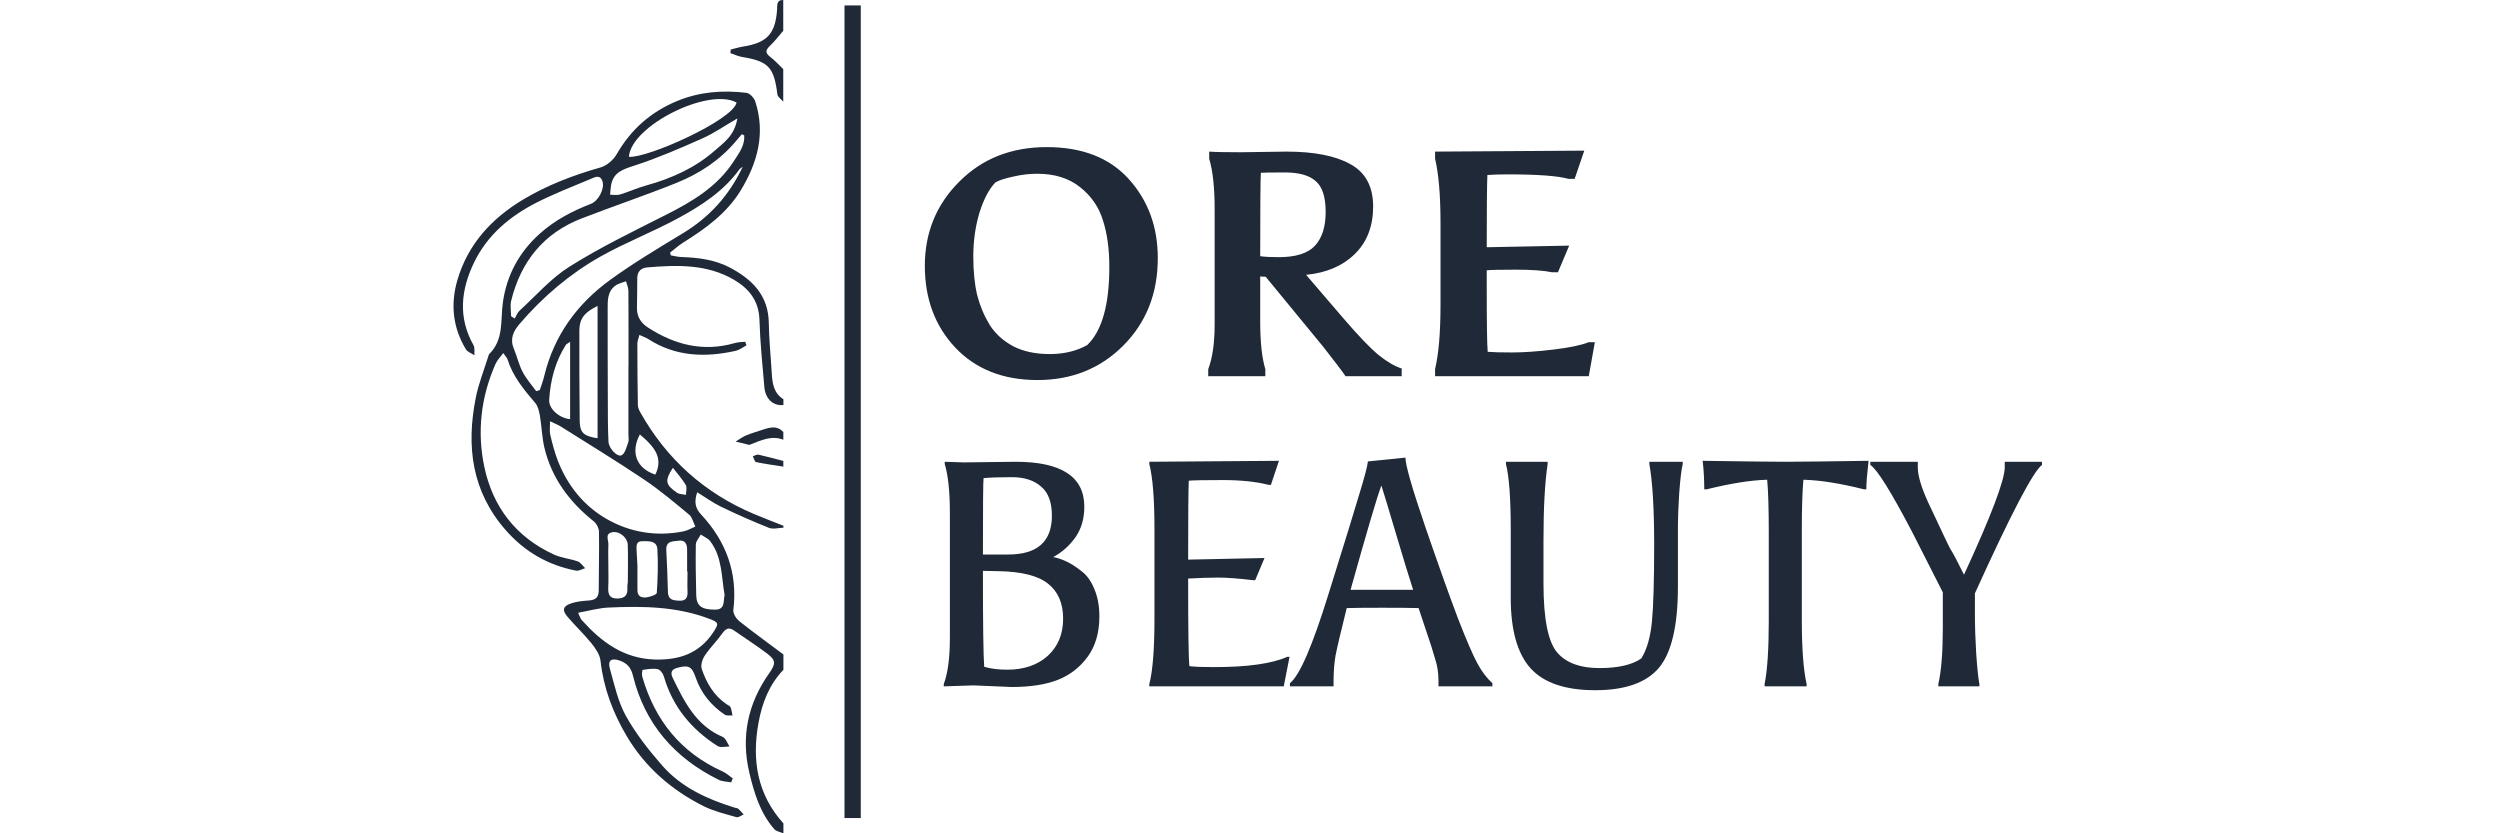
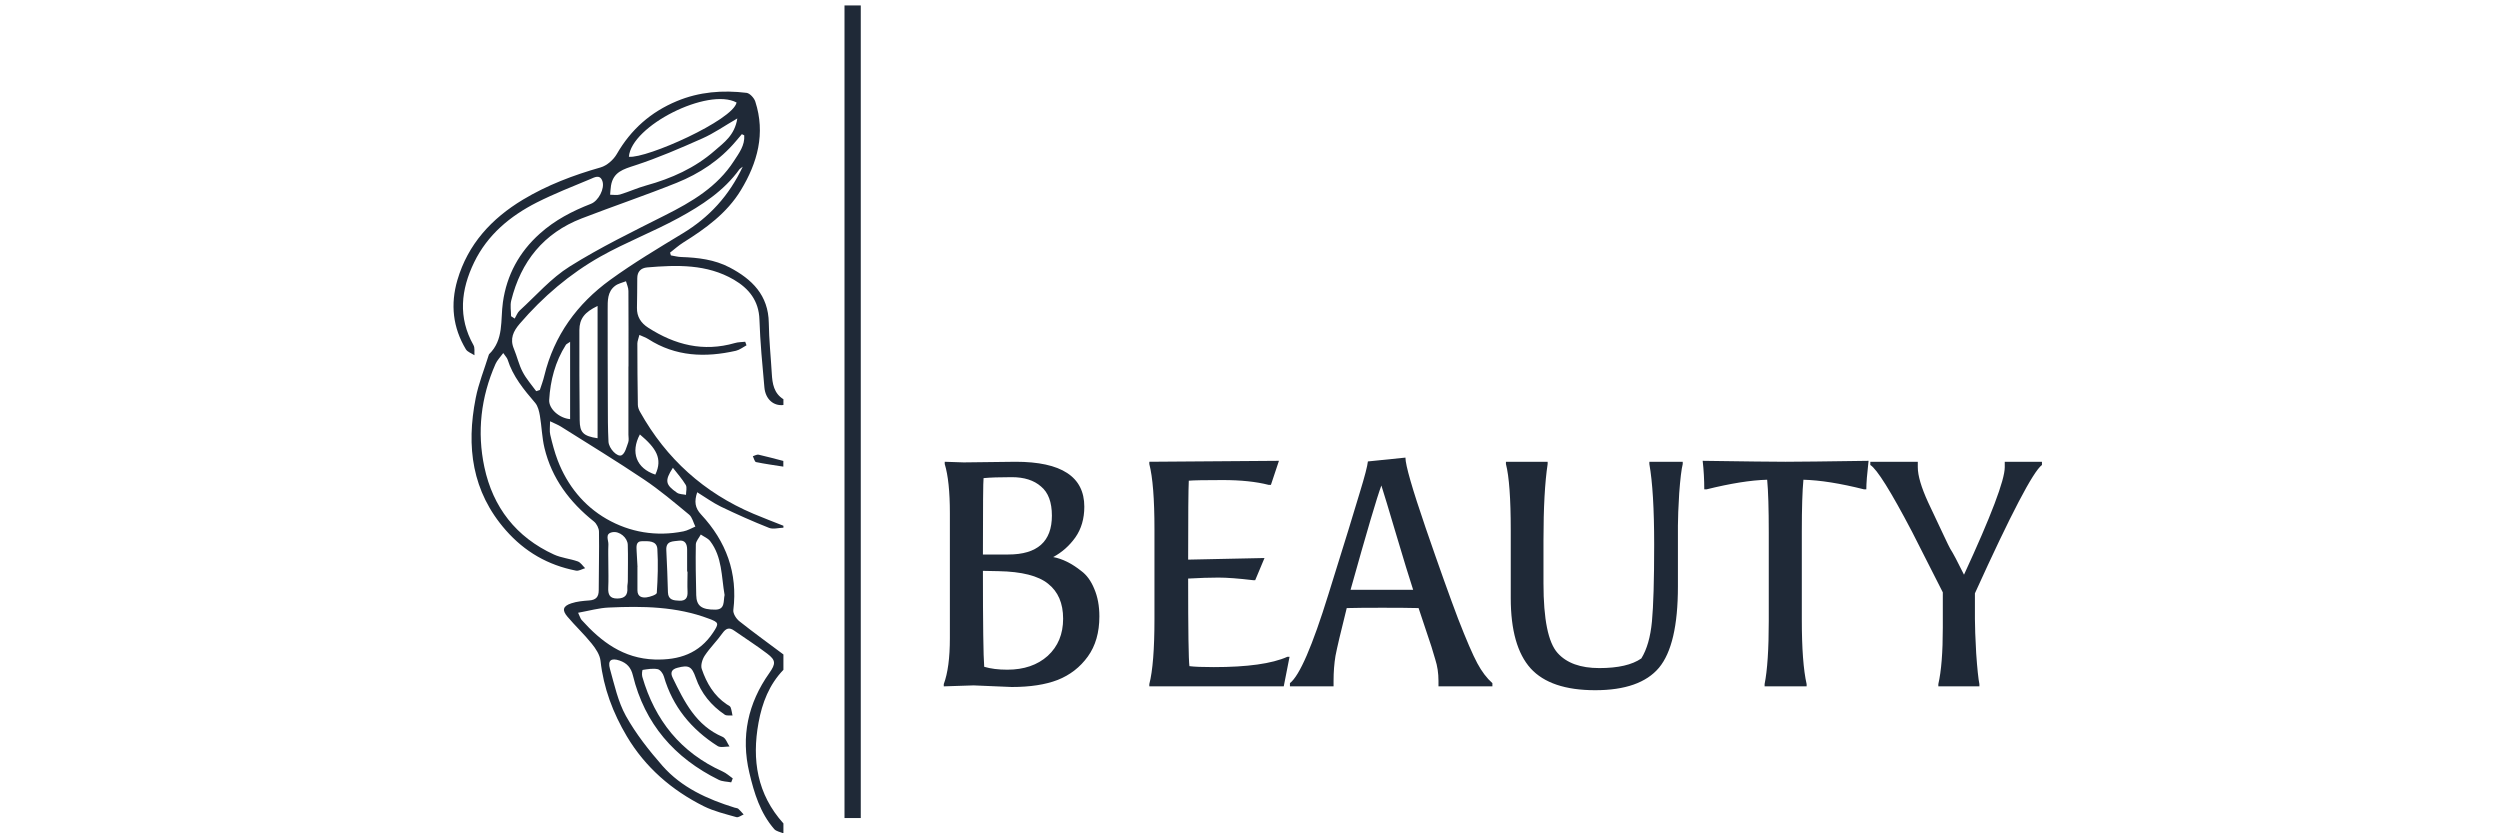
<svg xmlns="http://www.w3.org/2000/svg" width="120" height="40" viewBox="0 0 120 40" fill="none">
  <path d="M41.317 0.261H40.536V39.266H41.317V0.261Z" fill="#1F2937" />
  <path d="M37.6 40C37.452 39.934 37.261 39.906 37.163 39.797C36.488 39.02 36.199 38.068 35.969 37.093C35.555 35.348 35.902 33.755 36.929 32.304C37.241 31.859 37.245 31.691 36.827 31.375C36.316 30.985 35.77 30.641 35.242 30.27C35.001 30.099 34.848 30.157 34.676 30.395C34.415 30.766 34.079 31.09 33.829 31.468C33.712 31.644 33.622 31.933 33.685 32.112C33.915 32.788 34.27 33.397 34.887 33.81C34.95 33.853 35.043 33.888 35.067 33.947C35.118 34.072 35.129 34.212 35.16 34.345C35.036 34.333 34.879 34.364 34.79 34.306C34.138 33.865 33.654 33.279 33.396 32.53C33.205 31.98 33.056 31.91 32.514 32.054C32.213 32.132 32.178 32.308 32.287 32.53C32.846 33.678 33.404 34.825 34.688 35.371C34.837 35.434 34.911 35.672 35.016 35.832C34.821 35.832 34.583 35.898 34.442 35.808C33.185 35.008 32.287 33.923 31.866 32.471C31.827 32.331 31.69 32.144 31.569 32.12C31.339 32.073 31.089 32.12 30.851 32.155C30.823 32.159 30.8 32.382 30.831 32.487C31.436 34.575 32.678 36.125 34.684 37.03C34.86 37.108 35.012 37.249 35.172 37.362C35.149 37.424 35.121 37.491 35.098 37.553C34.899 37.514 34.676 37.518 34.501 37.432C32.373 36.382 30.945 34.743 30.378 32.417C30.289 32.046 30.093 31.828 29.742 31.707C29.34 31.57 29.16 31.691 29.278 32.109C29.492 32.873 29.664 33.681 30.043 34.364C30.523 35.223 31.148 36.019 31.799 36.761C32.717 37.803 33.954 38.361 35.262 38.767C35.321 38.786 35.395 38.786 35.438 38.821C35.531 38.903 35.609 39.001 35.695 39.095C35.578 39.141 35.446 39.251 35.348 39.223C34.817 39.071 34.27 38.942 33.782 38.7C32.24 37.928 30.972 36.831 30.086 35.34C29.422 34.22 28.969 33.026 28.825 31.718C28.794 31.43 28.595 31.133 28.403 30.895C28.04 30.442 27.611 30.044 27.236 29.599C26.967 29.283 27.021 29.092 27.423 28.959C27.693 28.869 27.989 28.842 28.278 28.822C28.602 28.799 28.739 28.659 28.739 28.331C28.739 27.394 28.766 26.457 28.751 25.524C28.751 25.357 28.637 25.134 28.505 25.029C27.341 24.1 26.486 22.964 26.135 21.505C26.014 21.001 26.002 20.47 25.916 19.959C25.878 19.741 25.823 19.495 25.686 19.335C25.144 18.702 24.617 18.066 24.363 17.254C24.335 17.172 24.265 17.106 24.156 16.946C24.012 17.145 23.863 17.293 23.785 17.469C23.082 19.061 22.891 20.736 23.25 22.422C23.66 24.346 24.773 25.786 26.588 26.617C26.943 26.781 27.361 26.816 27.736 26.949C27.872 27 27.97 27.16 28.087 27.273C27.939 27.316 27.782 27.417 27.646 27.39C26.307 27.128 25.19 26.488 24.281 25.454C22.645 23.593 22.376 21.43 22.833 19.112C22.969 18.41 23.246 17.734 23.457 17.047C23.461 17.032 23.465 17.016 23.473 17.005C24.199 16.302 24.015 15.369 24.14 14.503C24.324 13.203 24.921 12.099 25.913 11.213C26.635 10.565 27.47 10.132 28.364 9.784C28.727 9.644 29.04 9.047 28.915 8.692C28.797 8.352 28.528 8.516 28.341 8.594C27.478 8.953 26.604 9.297 25.768 9.718C24.484 10.37 23.399 11.271 22.758 12.594C22.126 13.902 21.974 15.233 22.727 16.567C22.801 16.696 22.762 16.887 22.774 17.052C22.634 16.958 22.438 16.895 22.36 16.763C21.736 15.721 21.615 14.612 21.954 13.445C22.462 11.716 23.594 10.491 25.105 9.581C26.268 8.883 27.525 8.407 28.829 8.036C29.129 7.95 29.445 7.673 29.605 7.396C30.285 6.213 31.241 5.374 32.486 4.855C33.56 4.406 34.692 4.317 35.836 4.457C35.992 4.477 36.199 4.703 36.254 4.875C36.749 6.405 36.363 7.81 35.559 9.133C34.887 10.237 33.868 10.971 32.795 11.642C32.572 11.783 32.373 11.962 32.163 12.126C32.174 12.169 32.186 12.216 32.202 12.259C32.369 12.286 32.533 12.333 32.701 12.337C33.505 12.364 34.298 12.458 35.02 12.836C36.097 13.402 36.882 14.167 36.902 15.498C36.913 16.31 36.999 17.122 37.046 17.933C37.073 18.421 37.148 18.878 37.604 19.163V19.44C37.132 19.498 36.742 19.163 36.691 18.597C36.593 17.512 36.488 16.427 36.453 15.342C36.425 14.433 35.945 13.847 35.227 13.426C33.927 12.669 32.494 12.715 31.062 12.836C30.761 12.864 30.589 13.039 30.589 13.352C30.589 13.828 30.581 14.3 30.574 14.776C30.566 15.201 30.765 15.506 31.112 15.728C32.397 16.556 33.763 16.903 35.274 16.466C35.43 16.419 35.605 16.423 35.77 16.404C35.789 16.462 35.812 16.517 35.832 16.575C35.664 16.665 35.504 16.794 35.325 16.837C33.857 17.169 32.432 17.122 31.116 16.275C30.999 16.201 30.859 16.154 30.691 16.076C30.648 16.259 30.593 16.376 30.593 16.489C30.593 17.469 30.601 18.453 30.617 19.432C30.617 19.549 30.667 19.674 30.726 19.776C31.983 22.02 33.794 23.655 36.168 24.662C36.644 24.865 37.124 25.044 37.604 25.236V25.329C37.37 25.337 37.108 25.415 36.913 25.337C36.133 25.029 35.364 24.685 34.602 24.319C34.216 24.131 33.864 23.874 33.466 23.628C33.318 24.073 33.357 24.381 33.654 24.697C34.856 25.989 35.418 27.499 35.2 29.283C35.18 29.451 35.34 29.701 35.488 29.818C36.179 30.368 36.898 30.883 37.604 31.414V32.151C36.921 32.862 36.585 33.732 36.41 34.684C36.082 36.476 36.343 38.123 37.604 39.524V39.984L37.6 40ZM35.727 6.498C35.688 6.479 35.648 6.459 35.609 6.44C35.512 6.553 35.418 6.666 35.321 6.779C34.551 7.692 33.576 8.333 32.483 8.774C30.976 9.379 29.438 9.898 27.923 10.483C26.096 11.189 25.003 12.552 24.538 14.429C24.48 14.663 24.531 14.928 24.531 15.178C24.589 15.217 24.648 15.256 24.706 15.291C24.784 15.162 24.835 15.006 24.941 14.909C25.733 14.187 26.455 13.348 27.349 12.79C28.813 11.872 30.375 11.115 31.92 10.335C33.209 9.687 34.427 8.973 35.231 7.724C35.477 7.345 35.758 6.978 35.723 6.498H35.727ZM35.652 8.001C35.559 8.075 35.52 8.091 35.496 8.122C34.743 9.172 33.677 9.859 32.576 10.46C31.354 11.127 30.039 11.63 28.825 12.313C27.349 13.145 26.065 14.241 24.952 15.533C24.636 15.9 24.464 16.263 24.667 16.743C24.82 17.11 24.905 17.508 25.089 17.855C25.261 18.187 25.518 18.472 25.737 18.776C25.796 18.757 25.854 18.738 25.913 18.718C25.987 18.492 26.073 18.265 26.127 18.035C26.596 16.099 27.704 14.585 29.289 13.434C30.402 12.626 31.593 11.915 32.771 11.201C34.036 10.436 34.989 9.406 35.652 8.001ZM26.404 20.213C26.404 20.498 26.369 20.693 26.412 20.868C26.51 21.286 26.619 21.704 26.771 22.102C27.232 23.3 28.021 24.279 29.114 24.908C30.234 25.552 31.503 25.767 32.807 25.505C33.006 25.466 33.189 25.353 33.377 25.275C33.279 25.08 33.228 24.826 33.076 24.701C32.369 24.116 31.667 23.522 30.905 23.011C29.598 22.133 28.251 21.313 26.92 20.474C26.795 20.396 26.654 20.341 26.404 20.221V20.213ZM27.747 29.408C27.841 29.603 27.861 29.697 27.919 29.759C28.86 30.805 29.922 31.609 31.425 31.656C32.596 31.691 33.56 31.371 34.231 30.36C34.52 29.923 34.509 29.876 34.028 29.697C32.471 29.107 30.847 29.088 29.219 29.162C28.755 29.181 28.294 29.314 27.751 29.412L27.747 29.408ZM30.16 17.594H30.168C30.168 16.384 30.172 15.174 30.164 13.964C30.164 13.808 30.09 13.652 30.047 13.5C29.871 13.57 29.672 13.609 29.527 13.719C29.149 14.003 29.168 14.441 29.168 14.854C29.168 16.341 29.168 17.828 29.176 19.315C29.176 19.943 29.176 20.572 29.207 21.2C29.223 21.532 29.641 21.965 29.844 21.848C30.012 21.75 30.074 21.45 30.156 21.231C30.195 21.122 30.164 20.989 30.164 20.864C30.164 19.776 30.164 18.687 30.164 17.598L30.16 17.594ZM35.395 5.683C34.762 6.049 34.263 6.401 33.716 6.643C32.654 7.115 31.585 7.579 30.484 7.938C29.922 8.122 29.438 8.251 29.328 8.91C29.305 9.055 29.301 9.199 29.285 9.347C29.445 9.347 29.613 9.379 29.762 9.336C30.187 9.207 30.593 9.019 31.019 8.902C32.229 8.567 33.357 8.063 34.306 7.232C34.743 6.849 35.266 6.498 35.391 5.686L35.395 5.683ZM35.356 4.921C33.986 4.184 30.297 6.042 30.187 7.525C31.038 7.618 35.184 5.768 35.356 4.921ZM28.684 21.036V14.686C28.06 14.983 27.814 15.299 27.81 15.845C27.802 17.286 27.814 18.73 27.825 20.17C27.829 20.759 27.993 20.931 28.684 21.036ZM34.778 28.549C34.626 27.671 34.669 26.734 34.087 25.973C33.982 25.837 33.79 25.763 33.638 25.657C33.556 25.817 33.404 25.973 33.4 26.133C33.384 26.945 33.4 27.757 33.419 28.569C33.431 29.076 33.669 29.267 34.329 29.263C34.821 29.263 34.712 28.85 34.782 28.549H34.778ZM29.2 27.058C29.2 27.441 29.215 27.823 29.196 28.206C29.18 28.534 29.262 28.736 29.641 28.729C29.996 28.721 30.14 28.561 30.113 28.213C30.105 28.108 30.136 27.999 30.136 27.893C30.136 27.312 30.152 26.73 30.133 26.149C30.121 25.805 29.738 25.489 29.406 25.544C29.012 25.61 29.215 25.927 29.203 26.137C29.188 26.442 29.2 26.75 29.2 27.054V27.058ZM27.365 16.407C27.232 16.501 27.181 16.517 27.162 16.552C26.65 17.36 26.416 18.257 26.361 19.198C26.338 19.623 26.842 20.072 27.365 20.119V16.407ZM32.994 27.433C32.994 27.433 32.986 27.433 32.982 27.433C32.982 27.082 32.982 26.727 32.982 26.375C32.982 26.106 32.877 25.907 32.576 25.954C32.311 25.993 31.956 25.946 31.983 26.41C32.022 27.082 32.038 27.757 32.061 28.432C32.073 28.803 32.334 28.822 32.611 28.834C32.916 28.846 33.014 28.69 33.002 28.405C32.986 28.085 33.002 27.761 33.002 27.441L32.994 27.433ZM30.597 27.214C30.597 27.628 30.597 27.983 30.597 28.334C30.597 28.639 30.808 28.701 31.03 28.674C31.21 28.651 31.518 28.545 31.526 28.459C31.573 27.761 31.596 27.05 31.553 26.352C31.526 25.938 31.112 25.977 30.823 25.977C30.507 25.977 30.55 26.243 30.558 26.457C30.57 26.73 30.589 27.008 30.601 27.218L30.597 27.214ZM31.456 22.781C31.823 22.008 31.487 21.505 30.714 20.853C30.257 21.707 30.542 22.48 31.456 22.781ZM32.299 22.453C31.889 23.081 31.948 23.269 32.49 23.647C32.604 23.729 32.779 23.721 32.928 23.753C32.928 23.593 32.986 23.397 32.916 23.276C32.74 22.984 32.506 22.722 32.295 22.449L32.299 22.453Z" fill="#1F2937" />
-   <path d="M37.6 4.886C37.503 4.769 37.335 4.66 37.315 4.531C37.151 3.224 36.89 2.943 35.609 2.732C35.422 2.701 35.242 2.611 35.059 2.549C35.063 2.49 35.071 2.432 35.075 2.377C35.27 2.33 35.465 2.268 35.66 2.236C36.819 2.057 37.222 1.62 37.3 0.457C37.315 0.254 37.257 -0.004 37.596 4.38217e-05V1.475C37.389 1.717 37.198 1.971 36.968 2.19C36.757 2.392 36.706 2.529 36.968 2.728C37.194 2.9 37.386 3.118 37.596 3.317V4.882L37.6 4.886Z" fill="#1F2937" />
-   <path d="M37.6 21.107C37.038 20.888 36.542 21.134 36.039 21.325C36.011 21.337 35.976 21.36 35.953 21.352C35.738 21.302 35.523 21.247 35.309 21.196C35.477 21.095 35.633 20.974 35.812 20.9C36.078 20.79 36.359 20.709 36.632 20.619C36.972 20.509 37.311 20.416 37.6 20.74V21.107Z" fill="#1F2937" />
  <path d="M37.6 22.398C37.163 22.328 36.722 22.27 36.289 22.18C36.222 22.164 36.187 21.996 36.136 21.899C36.23 21.871 36.332 21.805 36.414 21.825C36.812 21.914 37.206 22.024 37.6 22.125V22.402V22.398Z" fill="#1F2937" />
-   <path d="M49.798 18.242C48.155 18.242 46.841 17.724 45.855 16.687C44.88 15.65 44.392 14.341 44.392 12.76C44.392 11.168 44.942 9.823 46.04 8.725C47.139 7.616 48.54 7.061 50.245 7.061C51.949 7.061 53.263 7.575 54.187 8.601C55.111 9.628 55.574 10.891 55.574 12.39C55.574 14.084 55.019 15.486 53.91 16.595C52.812 17.693 51.441 18.242 49.798 18.242ZM53.248 12.806C53.248 11.954 53.145 11.209 52.94 10.573C52.745 9.936 52.38 9.407 51.846 8.986C51.313 8.555 50.625 8.34 49.783 8.34C49.403 8.34 49.018 8.386 48.628 8.478C48.237 8.56 47.955 8.653 47.781 8.755C47.473 9.074 47.216 9.561 47.011 10.219C46.816 10.876 46.718 11.569 46.718 12.298C46.718 13.016 46.78 13.638 46.903 14.161C47.036 14.675 47.236 15.152 47.503 15.594C47.781 16.025 48.16 16.369 48.643 16.625C49.126 16.872 49.706 16.995 50.383 16.995C51.071 16.995 51.672 16.851 52.185 16.564C52.894 15.886 53.248 14.633 53.248 12.806ZM59.55 7.308L61.753 7.277C63.077 7.277 64.099 7.477 64.817 7.878C65.546 8.278 65.911 8.956 65.911 9.911C65.911 10.855 65.618 11.615 65.033 12.19C64.448 12.765 63.667 13.098 62.692 13.191L64.448 15.239C65.197 16.112 65.772 16.713 66.173 17.041C66.583 17.37 66.953 17.585 67.281 17.688V18.058H64.586C64.443 17.842 64.088 17.375 63.524 16.656L60.752 13.283C60.628 13.283 60.541 13.278 60.49 13.268V15.409C60.49 16.415 60.572 17.185 60.736 17.719V18.058H57.995V17.719C58.2 17.185 58.303 16.466 58.303 15.563V10.034C58.303 9.007 58.216 8.201 58.041 7.616V7.277C58.328 7.298 58.832 7.308 59.55 7.308ZM63.632 10.172C63.632 9.454 63.472 8.961 63.154 8.694C62.846 8.417 62.358 8.278 61.691 8.278C61.034 8.278 60.644 8.283 60.521 8.293C60.5 8.601 60.49 9.936 60.49 12.298C60.726 12.329 61.019 12.344 61.368 12.344C62.189 12.344 62.769 12.164 63.108 11.805C63.457 11.435 63.632 10.891 63.632 10.172ZM72.38 8.37C71.959 8.37 71.63 8.381 71.394 8.401C71.374 8.874 71.363 10.029 71.363 11.867L75.321 11.79L74.782 13.068H74.49C74.1 12.986 73.525 12.944 72.765 12.944C72.015 12.944 71.548 12.955 71.363 12.975V13.792C71.363 15.517 71.379 16.548 71.409 16.887C71.646 16.908 72.036 16.918 72.58 16.918C73.134 16.918 73.797 16.872 74.567 16.779C75.337 16.687 75.901 16.569 76.261 16.425H76.553L76.261 18.058H68.884V17.719C69.058 16.98 69.145 15.948 69.145 14.623V10.727C69.145 9.392 69.058 8.355 68.884 7.616V7.277L76.045 7.231L75.583 8.586H75.29C74.787 8.442 73.817 8.37 72.38 8.37Z" fill="#1F2937" />
  <path d="M48.35 32.145C49.151 32.145 49.798 31.924 50.291 31.482C50.784 31.03 51.03 30.435 51.03 29.696C51.03 28.956 50.789 28.397 50.306 28.017C49.834 27.637 49.044 27.437 47.935 27.416L47.18 27.401C47.18 29.968 47.201 31.503 47.242 32.006C47.55 32.098 47.919 32.145 48.35 32.145ZM47.18 26.616H48.397C49.793 26.616 50.491 25.994 50.491 24.752C50.491 24.105 50.317 23.638 49.968 23.351C49.629 23.053 49.162 22.904 48.566 22.904C47.981 22.904 47.529 22.919 47.211 22.95C47.19 23.104 47.18 24.326 47.18 26.616ZM46.256 22.195L48.751 22.165C50.948 22.165 52.047 22.883 52.047 24.321C52.047 24.896 51.903 25.389 51.615 25.799C51.328 26.2 50.974 26.513 50.553 26.739C50.994 26.821 51.441 27.042 51.893 27.401C52.16 27.596 52.37 27.884 52.524 28.263C52.688 28.643 52.77 29.085 52.77 29.588C52.77 30.358 52.586 31 52.216 31.513C51.846 32.026 51.364 32.401 50.768 32.637C50.183 32.863 49.449 32.976 48.566 32.976L46.733 32.899L45.301 32.945V32.837C45.496 32.314 45.594 31.58 45.594 30.635V24.629C45.594 23.602 45.512 22.817 45.347 22.273V22.165L46.256 22.195ZM60.896 23.274C60.291 23.119 59.557 23.043 58.694 23.043C57.842 23.043 57.298 23.053 57.062 23.073C57.041 23.463 57.031 24.726 57.031 26.862L60.696 26.785L60.25 27.848H60.142C59.444 27.765 58.889 27.724 58.478 27.724C58.068 27.724 57.585 27.74 57.031 27.771C57.031 30.266 57.051 31.667 57.092 31.975C57.329 32.006 57.719 32.021 58.263 32.021C59.875 32.021 61.05 31.857 61.79 31.528H61.898L61.62 32.945H55.167V32.837C55.332 32.201 55.414 31.159 55.414 29.711V25.399C55.414 23.951 55.332 22.909 55.167 22.273V22.165L61.389 22.119L61.004 23.274H60.896ZM68.092 29.188C67.682 29.177 67.102 29.172 66.352 29.172C65.603 29.172 65.033 29.177 64.643 29.188C64.355 30.337 64.175 31.102 64.103 31.482C64.042 31.852 64.011 32.252 64.011 32.684V32.945H61.917V32.791C62.379 32.432 62.995 31.01 63.765 28.525C64.545 26.03 65.048 24.398 65.274 23.628C65.51 22.858 65.638 22.365 65.659 22.149L67.461 21.965C67.461 22.324 67.784 23.448 68.431 25.337C69.078 27.216 69.597 28.669 69.987 29.696C70.387 30.723 70.695 31.436 70.911 31.836C71.126 32.237 71.368 32.555 71.635 32.791V32.945H69.047V32.684C69.047 32.314 68.996 31.97 68.893 31.652C68.801 31.333 68.739 31.128 68.708 31.036L68.092 29.188ZM66.306 23.304C66.1 23.849 65.608 25.517 64.827 28.31H67.831C67.646 27.745 67.374 26.857 67.014 25.645C66.655 24.434 66.419 23.653 66.306 23.304ZM80.54 25.23V28.156C80.54 30.024 80.237 31.323 79.631 32.052C79.026 32.771 78.004 33.13 76.567 33.13C75.139 33.13 74.108 32.781 73.471 32.083C72.834 31.374 72.516 30.25 72.516 28.71V25.46C72.516 23.931 72.439 22.868 72.285 22.273V22.165H74.287V22.273C74.154 23.145 74.087 24.367 74.087 25.938V28.002C74.087 29.727 74.313 30.84 74.765 31.344C75.196 31.826 75.863 32.068 76.767 32.068C77.67 32.068 78.343 31.913 78.784 31.605C79.051 31.174 79.221 30.584 79.293 29.834C79.364 29.085 79.4 27.853 79.4 26.138C79.4 24.424 79.323 23.135 79.169 22.273V22.165H80.771V22.273C80.709 22.519 80.653 22.986 80.602 23.674C80.561 24.352 80.54 24.87 80.54 25.23ZM81.805 23.489C81.805 23.027 81.78 22.57 81.728 22.119C83.792 22.149 85.117 22.165 85.702 22.165C86.297 22.165 87.627 22.149 89.691 22.119C89.619 22.745 89.583 23.202 89.583 23.489H89.475C88.335 23.202 87.365 23.048 86.564 23.027C86.513 23.561 86.487 24.388 86.487 25.507V29.742C86.487 31.128 86.564 32.16 86.718 32.837V32.945H84.701V32.837C84.834 32.17 84.901 31.159 84.901 29.803V25.568C84.901 24.408 84.875 23.561 84.824 23.027C84.044 23.048 83.073 23.202 81.913 23.489H81.805ZM94.272 27.586C95.576 24.762 96.228 23.043 96.228 22.427V22.165H98.014V22.319C97.593 22.627 96.52 24.68 94.796 28.479V29.711C94.796 30.07 94.816 30.62 94.857 31.359C94.909 32.098 94.96 32.591 95.011 32.837V32.945H93.04V32.837C93.184 32.211 93.255 31.308 93.255 30.127V28.433L91.777 25.522C90.76 23.582 90.093 22.514 89.775 22.319V22.165H92.054V22.427C92.054 22.827 92.219 23.387 92.547 24.105C92.886 24.824 93.137 25.358 93.302 25.707C93.466 26.056 93.569 26.267 93.61 26.338C93.743 26.544 93.964 26.959 94.272 27.586Z" fill="#1F2937" />
</svg>